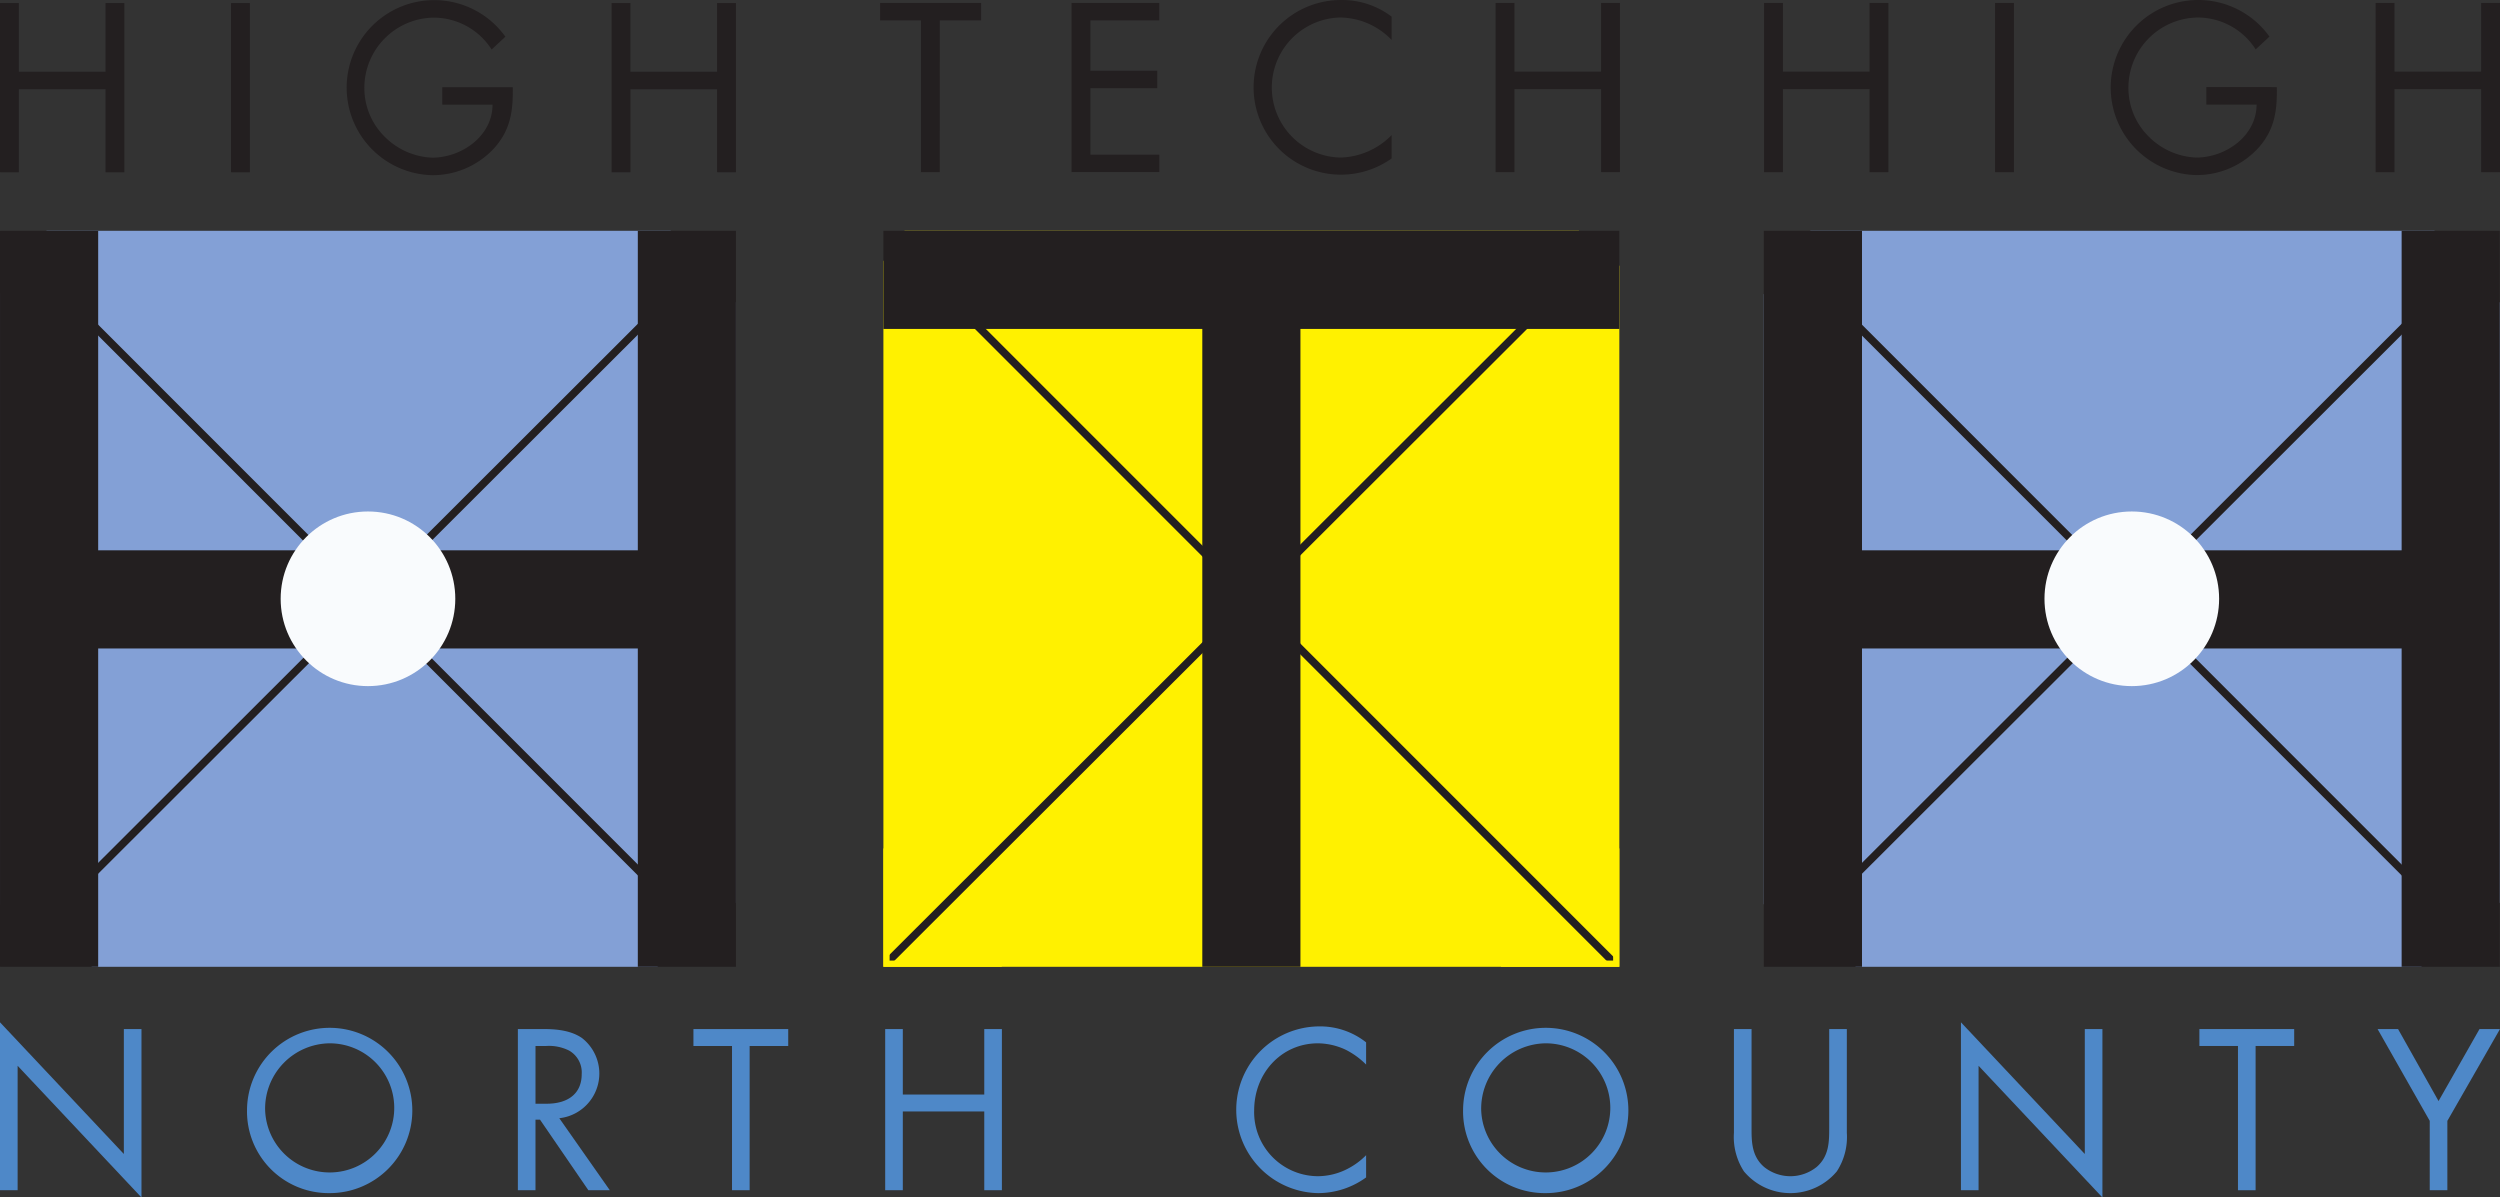
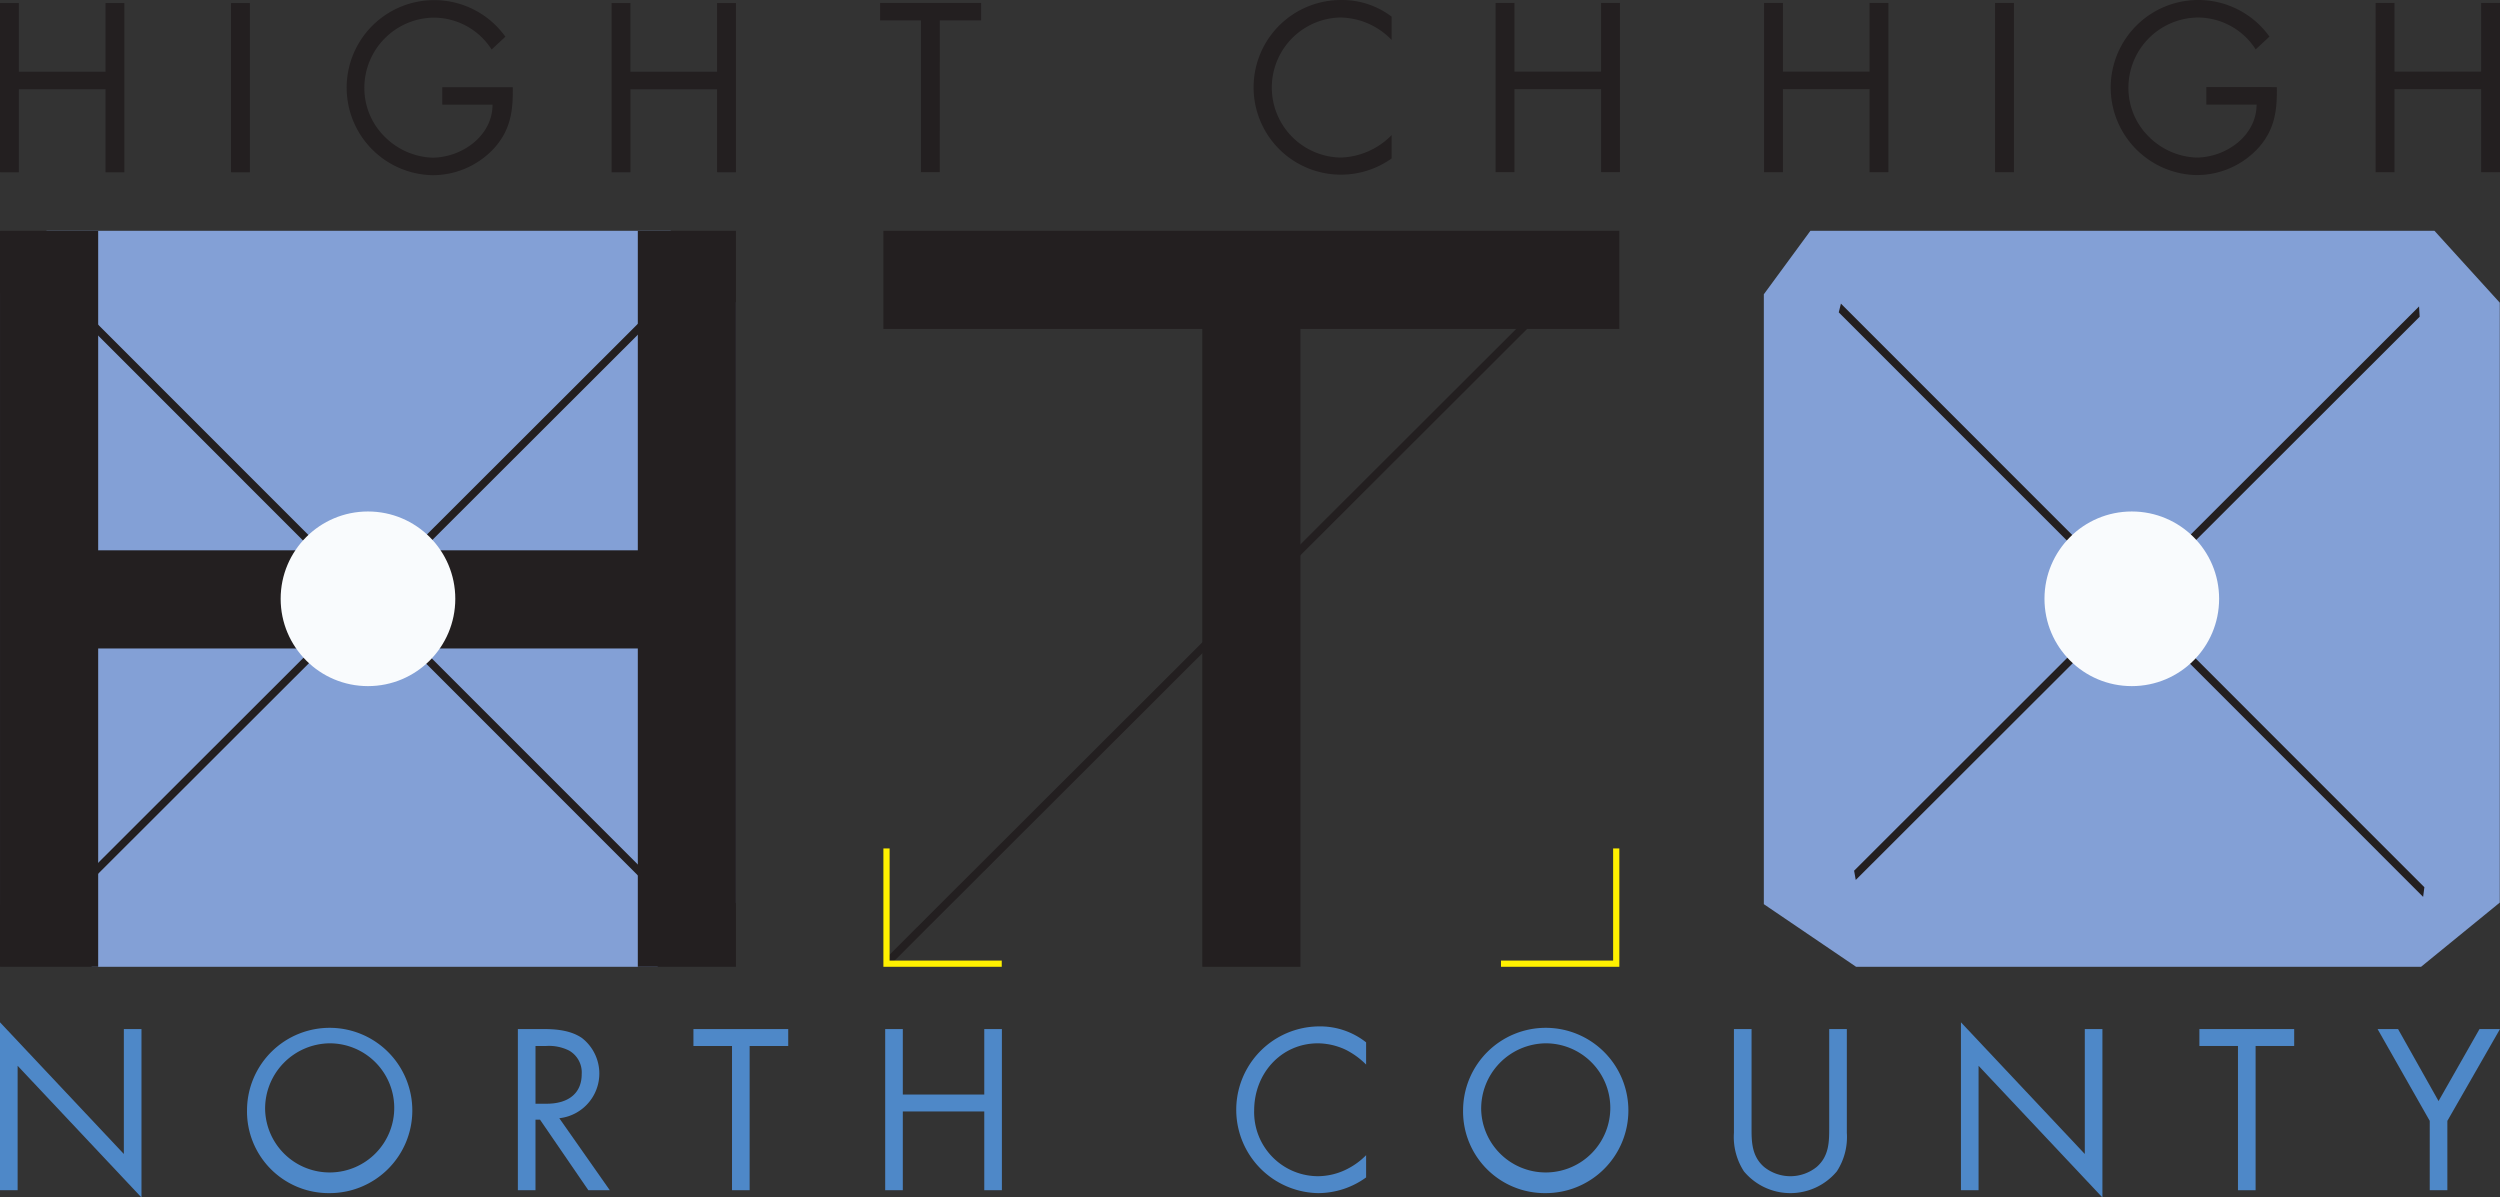
<svg xmlns="http://www.w3.org/2000/svg" viewBox="0 0 400.368 191.771">
  <rect x="0" y="0" width="400.368" height="191.771" fill="#333333" stroke="none" />
  <defs>
    <style>.a{fill:#4e88c8;}.b{fill:#fff100;}.c{fill:#231f20;}.d{fill:#83a0d6;}.e{fill:#f9fbfd;}</style>
  </defs>
  <path class="a" d="M0,190.611V163.718L19.834,184.806V164.801h2.823v26.97L2.823,170.683V190.611Z" />
  <path class="a" d="M39.56,177.725A13.236,13.236,0,1,1,52.796,191.075,13.081,13.081,0,0,1,39.56,177.725Zm2.899,0A10.341,10.341,0,1,0,52.796,167.084,10.457,10.457,0,0,0,42.459,177.725Z" />
  <path class="a" d="M87.017,164.801c1.716,0,4.272.116,6.179,1.432a7.202,7.202,0,0,1-3.624,12.847l8.087,11.531H94.225l-7.743-11.299h-.725V190.611H82.935V164.801Zm-1.259,11.957h1.793c3.509,0,5.607-1.703,5.607-4.721a4.031,4.031,0,0,0-2.022-3.792,7.173,7.173,0,0,0-3.662-.735H85.758Z" />
  <path class="a" d="M120.053,167.51V190.611h-2.823V167.51h-6.179v-2.709h15.181v2.709Z" />
  <path class="a" d="M144.583,175.287h13.045V164.801h2.823V190.611h-2.823V177.996H144.583V190.611h-2.823V164.801h2.823Z" />
  <path class="a" d="M218.779,170.489a12.547,12.547,0,0,0-3.318-2.399,10.71,10.71,0,0,0-4.387-1.006c-5.874,0-10.223,4.798-10.223,10.757a10.252,10.252,0,0,0,10.261,10.525,10.461,10.461,0,0,0,4.73-1.199,11.587,11.587,0,0,0,2.937-2.167v3.56a13.114,13.114,0,0,1-7.667,2.515,13.351,13.351,0,0,1,.152-26.7,11.872,11.872,0,0,1,7.514,2.554Z" />
  <path class="a" d="M234.309,177.725a13.236,13.236,0,1,1,13.236,13.35A13.081,13.081,0,0,1,234.309,177.725Zm2.899,0a10.341,10.341,0,1,0,10.337-10.641A10.457,10.457,0,0,0,237.208,177.725Z" />
  <path class="a" d="M280.506,180.627c0,2.167,0,4.527,2.022,6.269a6.721,6.721,0,0,0,8.392,0c2.022-1.741,2.022-4.102,2.022-6.269v-15.826h2.823V181.401a10.085,10.085,0,0,1-1.602,6.191,9.684,9.684,0,0,1-14.876,0,10.085,10.085,0,0,1-1.602-6.191V164.801h2.823Z" />
  <path class="a" d="M314.04,190.611V163.718l19.834,21.089V164.801h2.823v26.97L316.862,170.683V190.611Z" />
  <path class="a" d="M361.228,167.51V190.611h-2.823V167.51h-6.179v-2.709h15.181v2.709Z" />
  <path class="a" d="M389.115,179.505l-8.353-14.704h3.28l6.485,11.531,6.56-11.531h3.28l-8.429,14.704V190.611h-2.823Z" />
-   <polygon class="b" points="144.867 36.964 252.844 36.964 259.333 42.575 259.333 154.829 141.474 154.829 141.474 41.834 144.867 36.964" />
  <rect class="c" x="118.004" y="95.279" width="164.799" height="1.236" transform="translate(-9.163 169.649) rotate(-44.96)" />
-   <rect class="c" x="199.696" y="13.814" width="1.235" height="164.377" transform="translate(-9.224 169.734) rotate(-44.993)" />
  <polygon class="c" points="259.333 36.964 259.333 52.677 208.261 52.677 208.261 154.829 192.546 154.829 192.546 52.677 141.474 52.677 141.474 36.964 259.333 36.964" />
  <polygon class="b" points="160.428 153.834 142.469 153.834 142.469 135.875 141.474 135.875 141.474 153.834 141.474 154.829 141.474 154.829 142.469 154.829 142.469 154.829 160.428 154.829 160.428 153.834" />
  <polygon class="b" points="240.379 153.833 258.338 153.833 258.338 135.874 259.333 135.874 259.333 153.833 259.333 154.828 259.333 154.829 258.338 154.829 258.338 154.828 240.379 154.828 240.379 153.833" />
  <polygon class="d" points="7.459 36.964 107.402 36.964 117.859 48.471 117.859 144.547 105.258 154.827 14.772 154.827 0.002 144.8 0.002 47.127 7.459 36.964" />
  <polygon class="c" points="14.457 139.442 104.935 49.073 105.031 50.724 14.721 140.924 14.457 139.442" />
  <polygon class="c" points="105.585 143.632 12.001 50.024 12.349 48.625 105.786 142.086 105.585 143.632" />
  <polygon class="c" points="117.859 36.964 117.859 154.827 102.144 154.827 102.144 103.851 15.723 103.851 15.723 154.827 0.002 154.827 0.002 36.964 15.723 36.964 15.723 88.131 102.144 88.131 102.144 36.964 117.859 36.964" />
  <circle class="e" cx="58.93" cy="95.896" r="13.984" />
  <polygon class="d" points="289.931 36.964 389.873 36.964 400.331 48.471 400.331 144.547 387.73 154.827 297.243 154.827 282.473 144.8 282.473 47.127 289.931 36.964" />
  <polygon class="c" points="296.929 139.442 387.406 49.073 387.502 50.724 297.193 140.924 296.929 139.442" />
  <polygon class="c" points="388.057 143.632 294.472 50.024 294.82 48.625 388.257 142.086 388.057 143.632" />
-   <polygon class="c" points="400.331 36.964 400.331 154.827 384.615 154.827 384.615 103.851 298.194 103.851 298.194 154.827 282.473 154.827 282.473 36.964 298.194 36.964 298.194 88.131 384.615 88.131 384.615 36.964 400.331 36.964" />
  <circle class="e" cx="341.402" cy="95.896" r="13.984" />
  <path class="c" d="M16.896,11.488V.488h3.019V27.591h-3.019V14.291H3.021V27.591H.002V.488h3.019V11.488Z" />
  <path class="c" d="M40.019,27.591H36.999V.488h3.02Z" />
  <path class="c" d="M82.117,13.967c.072,3.666-.324,6.686-2.797,9.562a13.392,13.392,0,0,1-10.03,4.528A14.02,14.02,0,1,1,80.937,5.878l-2.204,2.051a11.024,11.024,0,0,0-9.311-5.104,11.246,11.246,0,0,0-11.07,11.319,10.927,10.927,0,0,0,3.163,7.657,11.394,11.394,0,0,0,7.693,3.45c4.708,0,9.668-3.45,9.668-8.484H70.83V13.965Z" />
  <path class="c" d="M114.839,11.488V.488H117.859V27.591H114.839V14.291h-13.875V27.591H97.943V.488h3.02V11.488Z" />
  <path class="c" d="M299.404,11.469V.469h3.019V27.572h-3.019V14.272h-13.875V27.572h-3.019V.469h3.019V11.469Z" />
  <path class="c" d="M322.528,27.572h-3.02V.469h3.02Z" />
  <path class="c" d="M364.626,13.949c.072,3.666-.324,6.686-2.797,9.562A13.392,13.392,0,0,1,351.799,28.038a14.02,14.02,0,1,1,11.647-22.178l-2.204,2.051a11.024,11.024,0,0,0-9.311-5.104A11.246,11.246,0,0,0,340.86,14.126a10.927,10.927,0,0,0,3.163,7.657,11.394,11.394,0,0,0,7.693,3.45c4.708,0,9.668-3.45,9.668-8.484H353.338V13.946Z" />
  <path class="c" d="M397.347,11.469V.469h3.02V27.572h-3.02V14.272h-13.875V27.572h-3.02V.469h3.02V11.469Z" />
  <path class="c" d="M150.501,27.568h-3.019V3.272H140.941V.469h16.181V3.272h-6.614Z" />
-   <path class="c" d="M171.606.469h14.053V3.272h-11.033v8.052H185.335v2.803H174.626V24.765h11.033v2.796H171.606Z" />
  <path class="c" d="M222.866,6.398a11.6,11.6,0,0,0-8.266-3.595,11.217,11.217,0,0,0,.072,22.428,11.865,11.865,0,0,0,8.194-3.595V25.373A13.985,13.985,0,1,1,214.775.003H214.78a13.089,13.089,0,0,1,8.086,2.663Z" />
  <path class="c" d="M256.408,11.467V.469h3.02V27.568h-3.02V14.27h-13.873V27.568h-3.019V.469h3.019V11.467Z" />
</svg>